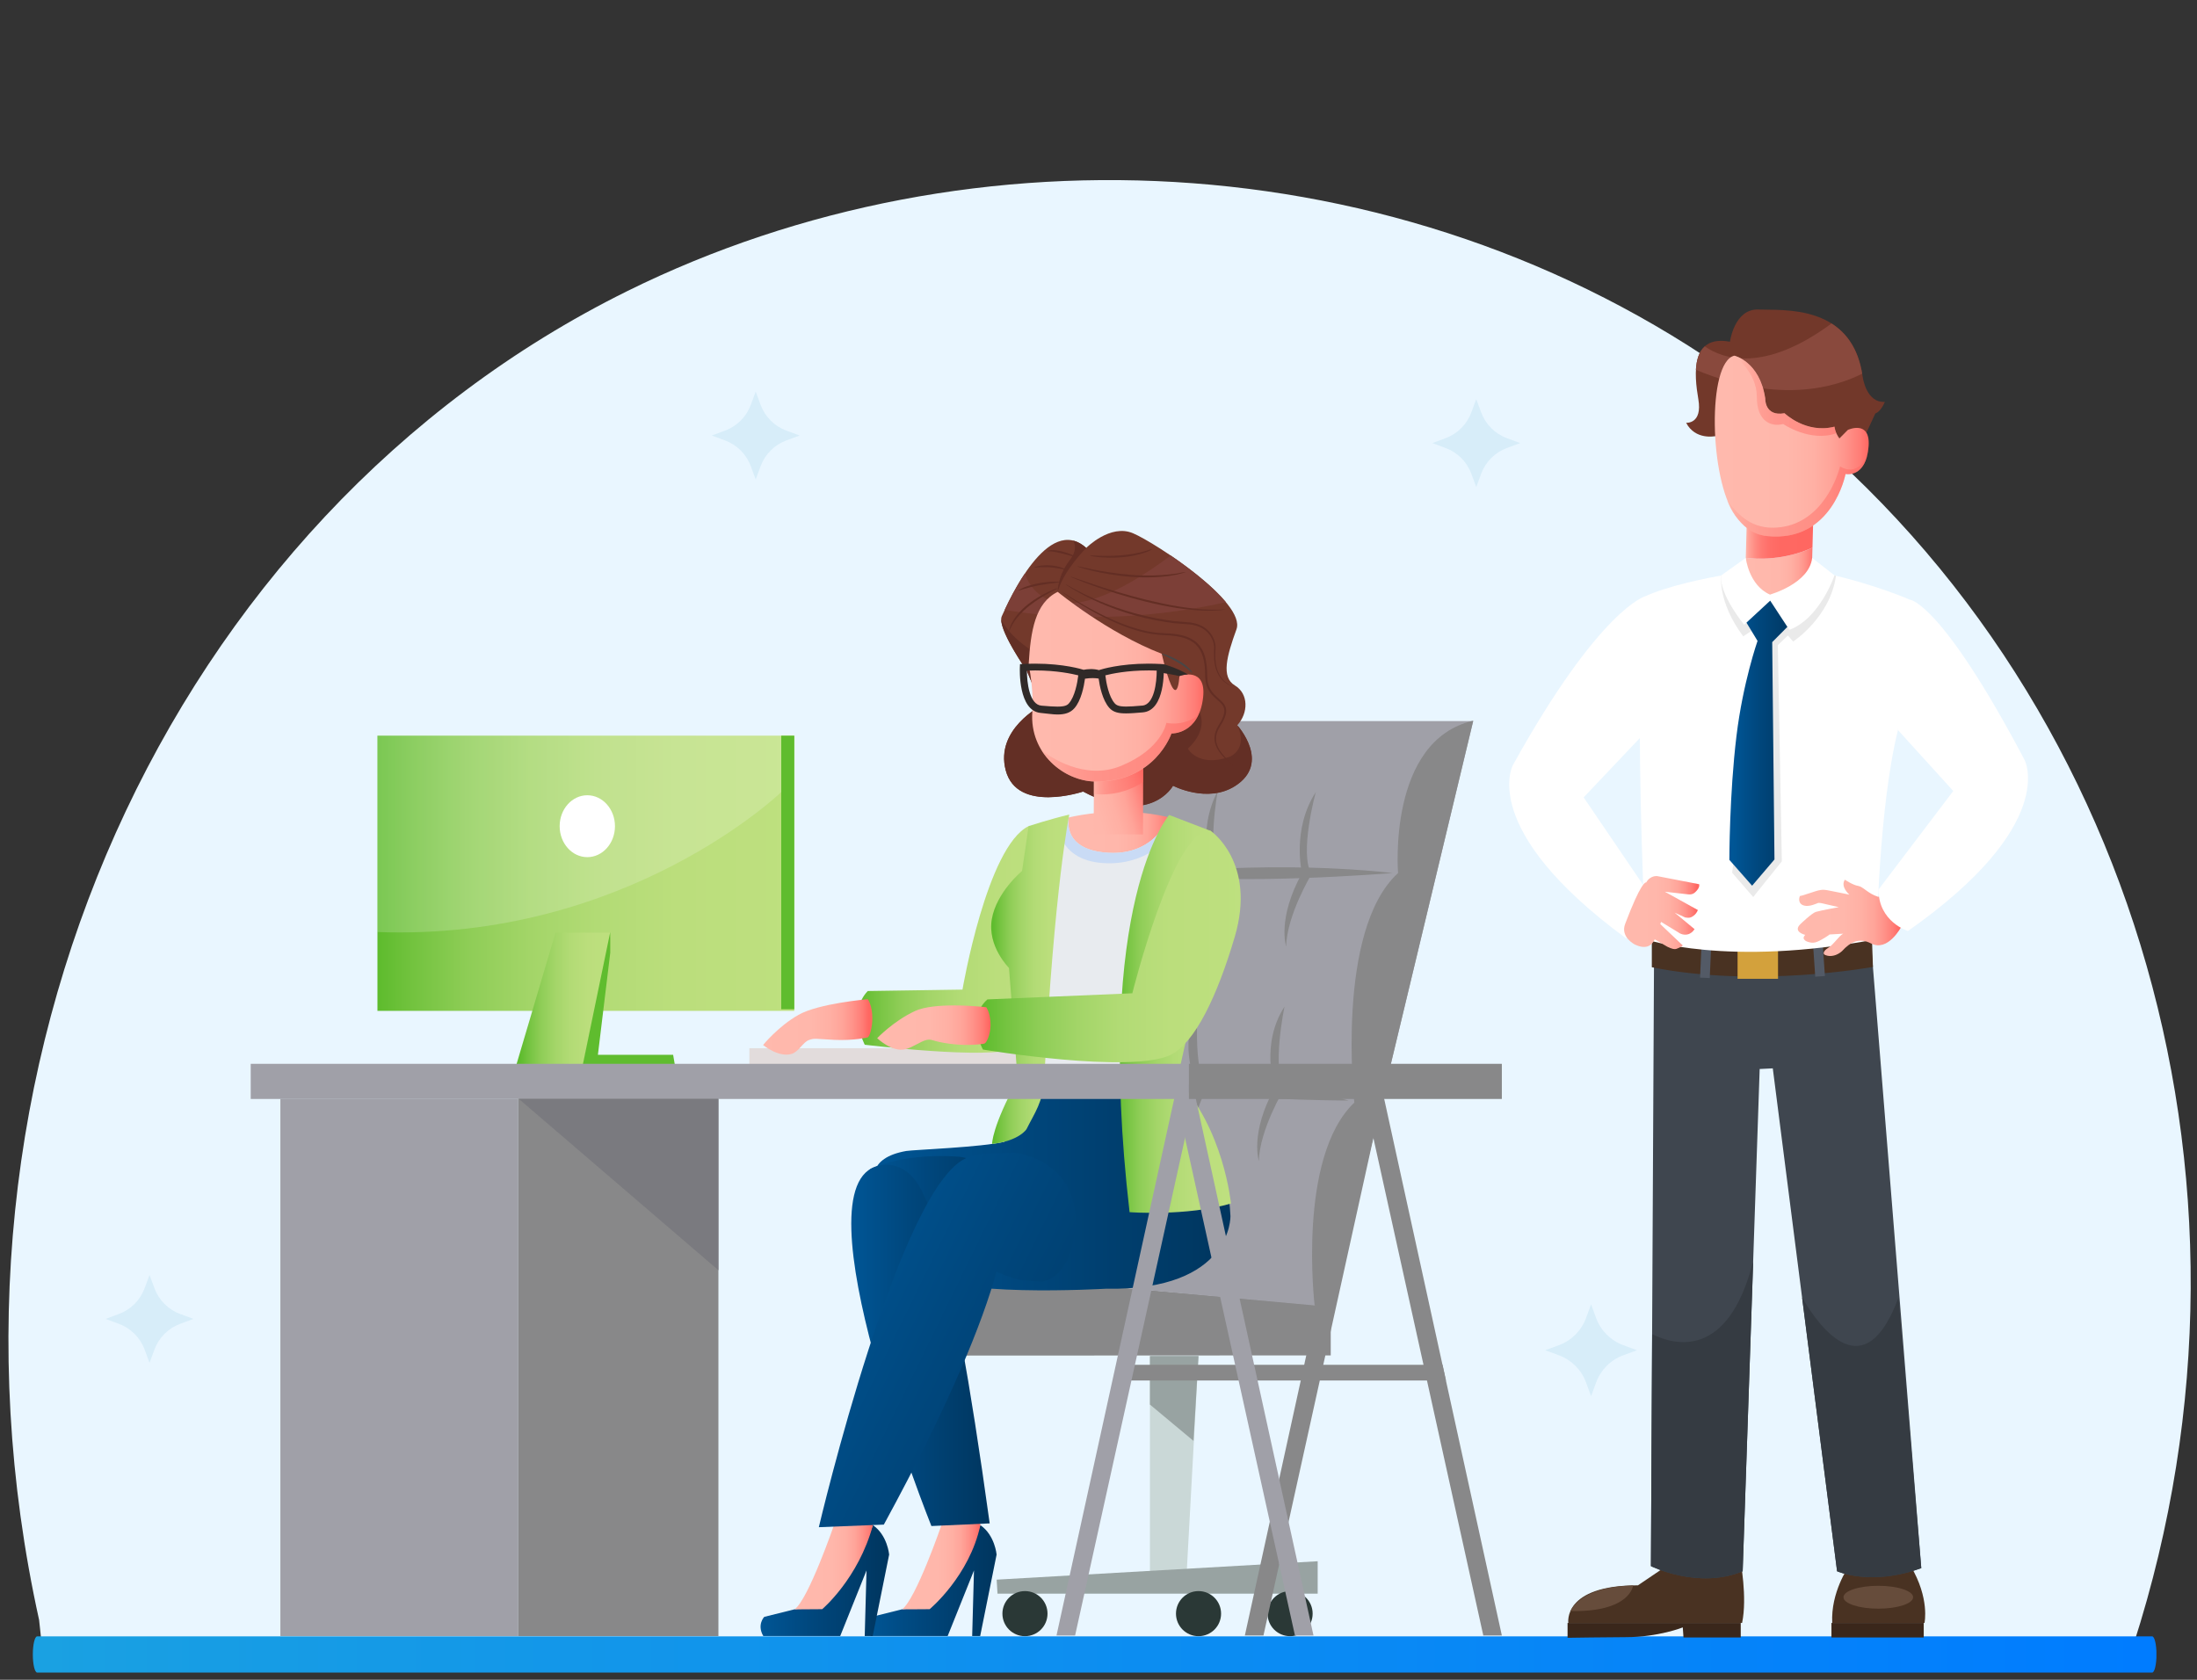
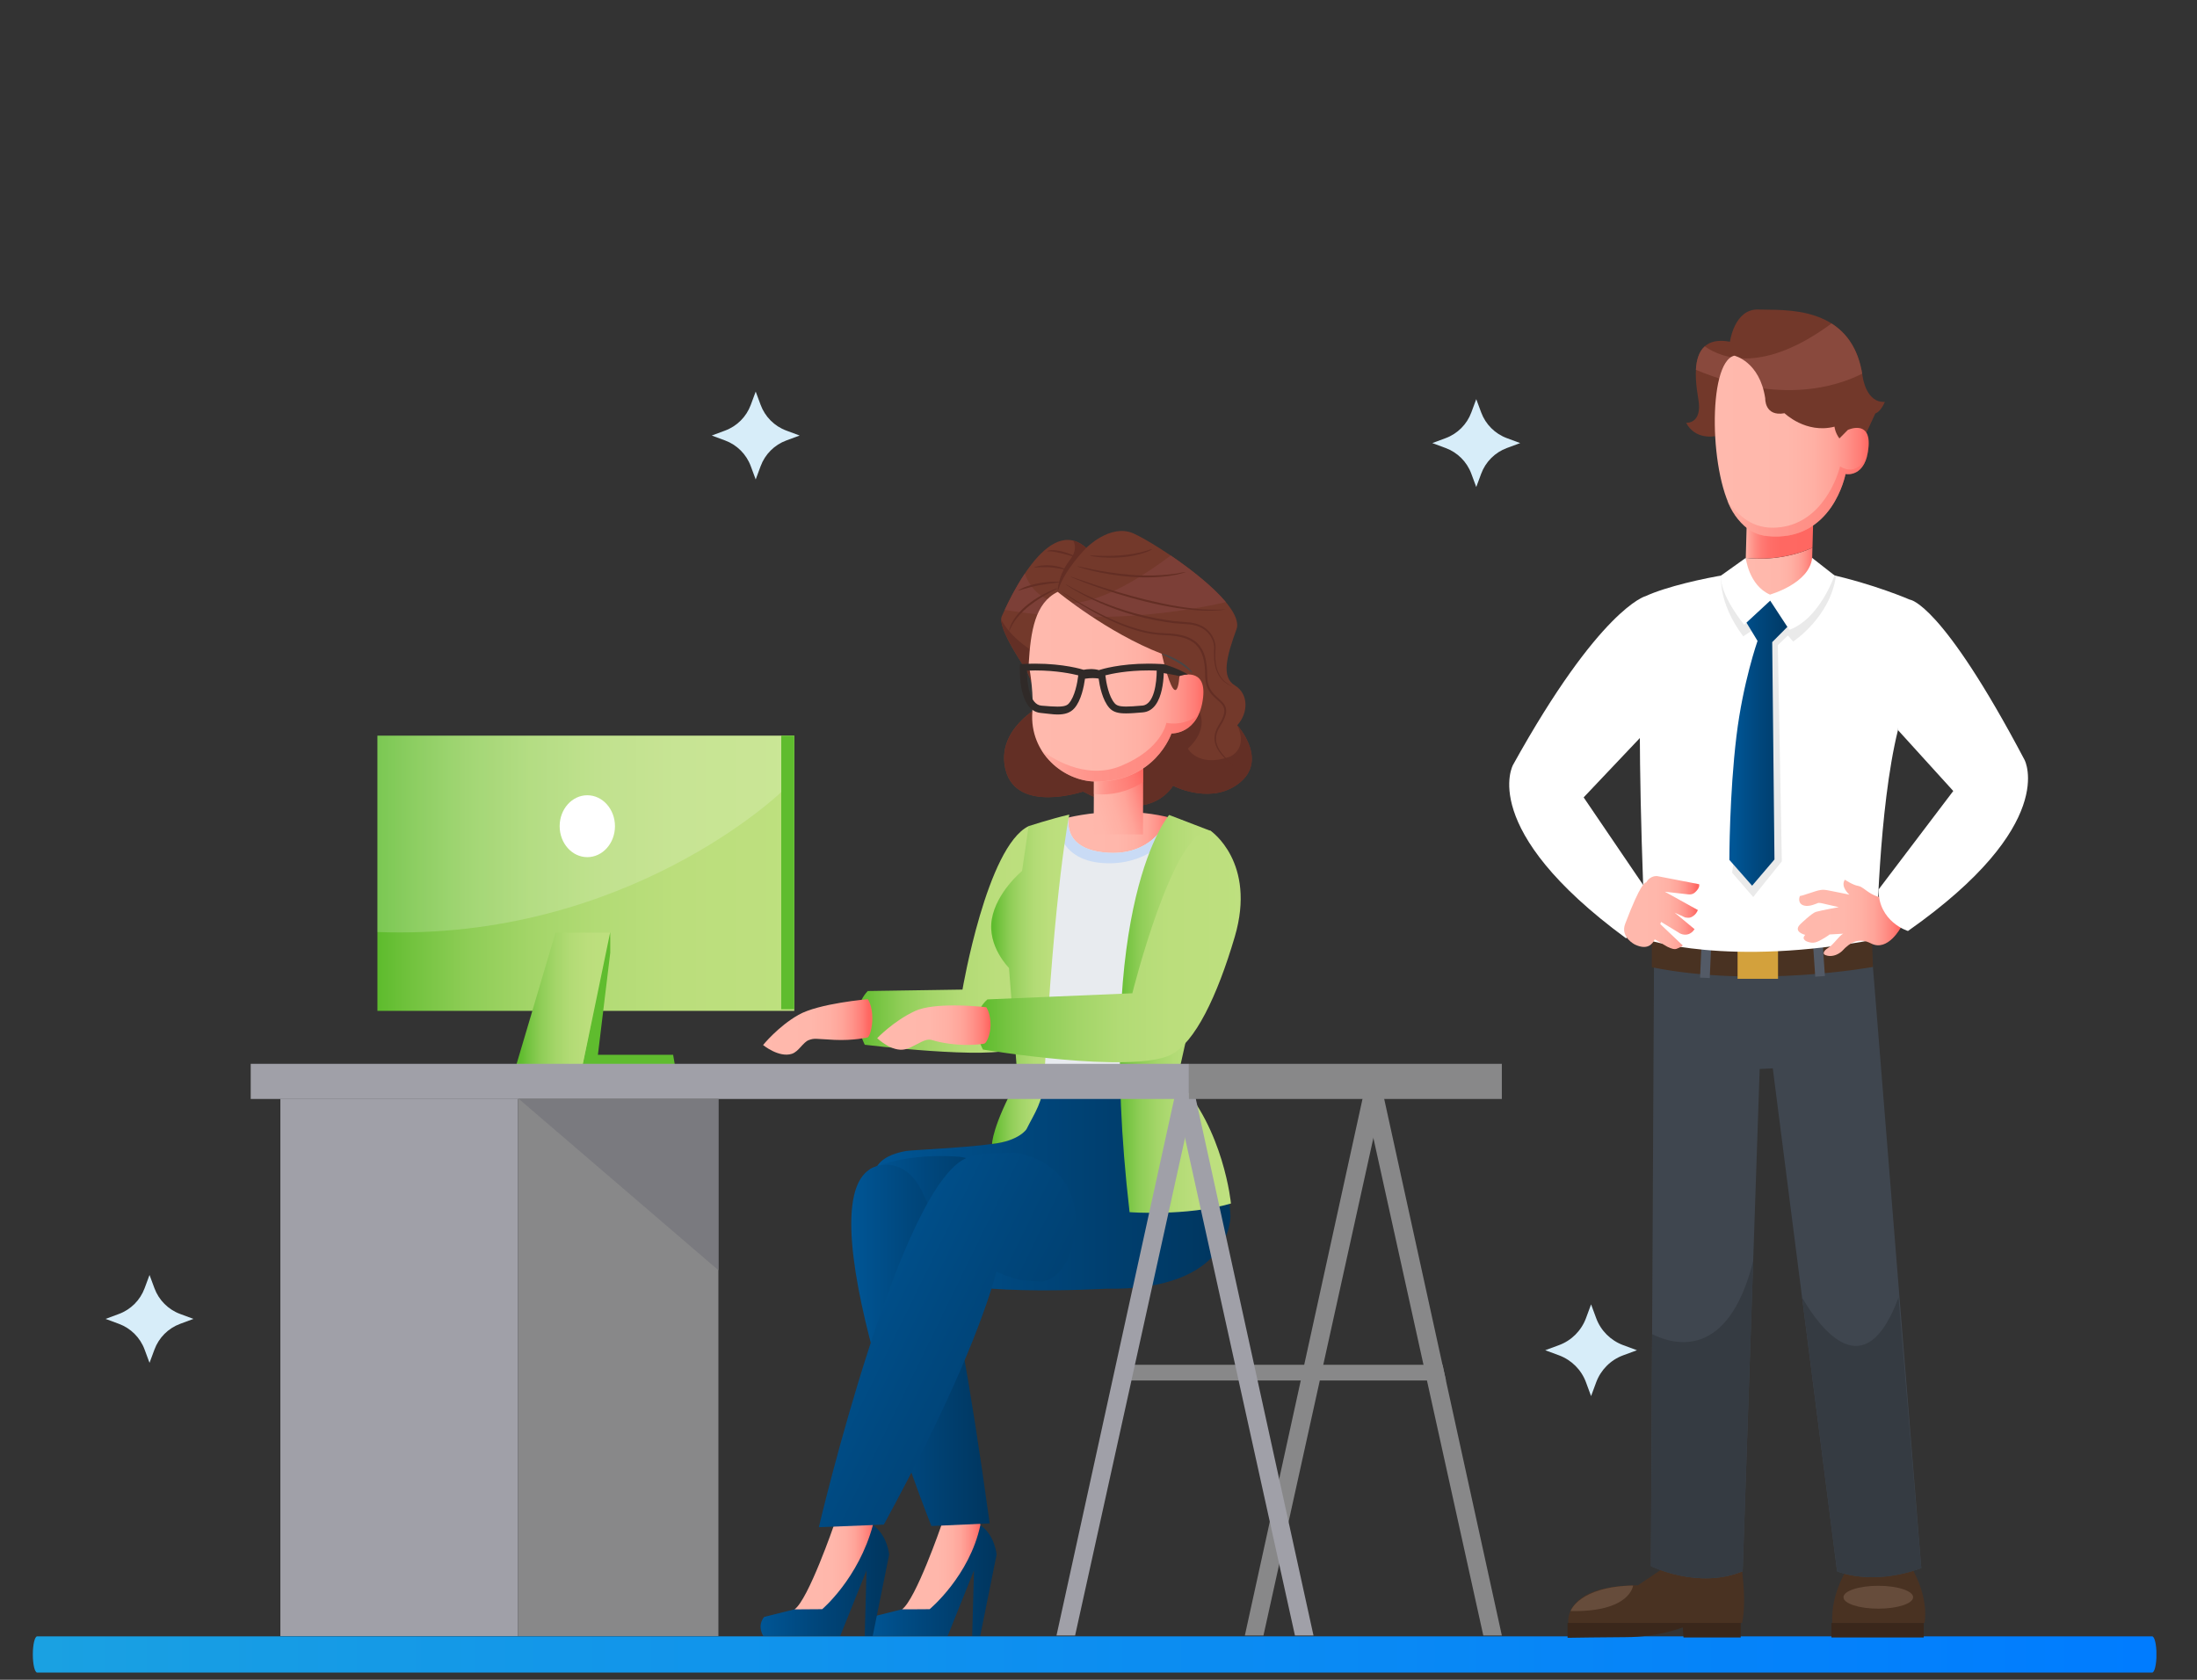
<svg xmlns="http://www.w3.org/2000/svg" xmlns:xlink="http://www.w3.org/1999/xlink" id="Ebene_1" viewBox="0 0 340 260">
  <rect x="0" y="0" width="340" height="260" fill="#333333" stroke="none" />
  <defs>
    <clipPath id="clippath">
      <rect x=".33" y="16" width="339.67" height="254.75" style="fill:none;" />
    </clipPath>
    <clipPath id="clippath-1">
      <rect x=".33" y="16" width="339.67" height="254.75" style="fill:none;" />
    </clipPath>
    <clipPath id="clippath-2">
-       <rect x=".33" y="16" width="339.67" height="254.75" style="fill:none;" />
-     </clipPath>
+       </clipPath>
    <clipPath id="clippath-3">
      <path d="m148.96,153.17l-14.67.22c-3.12,3.28-.46,8.32-.46,8.32,0,0,19.51,2.36,23.09.55,1.7-.87,4.13-10.5,5.61-19.97,1.47-9.47-3.34-14.42-3.34-14.42-6.47,3.14-10.24,25.3-10.24,25.3" style="fill:none;" />
    </clipPath>
    <linearGradient id="Unbenannter_Verlauf_25" x1="165.17" y1="125.65" x2="165.51" y2="125.65" gradientTransform="translate(-14474.66 11257.99) scale(88.44 -88.44)" gradientUnits="userSpaceOnUse">
      <stop offset="0" stop-color="#5fbc2e" />
      <stop offset=".08" stop-color="#73c33f" />
      <stop offset=".21" stop-color="#8ecd56" />
      <stop offset=".36" stop-color="#a3d568" />
      <stop offset=".52" stop-color="#b2db75" />
      <stop offset=".71" stop-color="#bbde7c" />
      <stop offset="1" stop-color="#bee07f" />
    </linearGradient>
    <clipPath id="clippath-4">
      <path d="m123.57,157.08c-3.15,1.79-5.48,4.67-5.48,4.67,0,0,2.44,2.01,4.46,1.36,1.07-.35,1.72-1.8,2.63-2.13.91-.32.92-.18,3.93-.03,3.01.14,5.16-.38,5.16-.38.33-.13.73-1.52.73-2.97,0-1.99-.7-2.94-.7-2.94,0,0-7.58.63-10.73,2.42" style="fill:none;" />
    </clipPath>
    <linearGradient id="Unbenannter_Verlauf_32" x1="161.99" y1="122.8" x2="162.33" y2="122.8" gradientTransform="translate(-7946.34 6272.56) scale(49.78 -49.78)" gradientUnits="userSpaceOnUse">
      <stop offset="0" stop-color="#ffb9ad" />
      <stop offset=".47" stop-color="#ffb7ab" />
      <stop offset=".64" stop-color="#ffb0a4" />
      <stop offset=".76" stop-color="#ffa499" />
      <stop offset=".85" stop-color="#ff938a" />
      <stop offset=".94" stop-color="#ff7d76" />
      <stop offset="1" stop-color="#ff6761" />
    </linearGradient>
    <clipPath id="clippath-5">
      <rect x=".33" y="16" width="339.67" height="254.75" style="fill:none;" />
    </clipPath>
    <clipPath id="clippath-6">
      <path d="m157.62,167.25l-2.16,9.46c-3.37.86-14.1,1.25-15.22,1.44-11.97,2.13.76,14.36,3.21,18.58,2.46,4.22,27.64,2.74,27.65,2.74,19.64.36,19.32-11.26,19.32-11.26-.71-14.89-11.14-21.42-11.14-21.42l-21.67.46Z" style="fill:none;" />
    </clipPath>
    <linearGradient id="Unbenannter_Verlauf_29" x1="167.34" y1="128.09" x2="167.68" y2="128.09" gradientTransform="translate(-27082.04 21015.82) scale(162.64 -162.64)" gradientUnits="userSpaceOnUse">
      <stop offset="0" stop-color="#005696" />
      <stop offset=".42" stop-color="#00477d" />
      <stop offset="1" stop-color="#00365f" />
    </linearGradient>
    <clipPath id="clippath-7">
      <path d="m144.27,248.56l-4.68.53-4.69,1.17s-1.17,1.2-.15,2.96h11.91l4.07-10.15-.28,10.15h1.24l2.54-12.6s-.26-3.02-2.52-4.56c-2.08,5.96-7.45,12.5-7.45,12.5" style="fill:none;" />
    </clipPath>
    <linearGradient id="Unbenannter_Verlauf_29-2" x1="162.66" y1="126.73" x2="163" y2="126.73" gradientTransform="translate(-9401.13 7673.91) scale(58.62 -58.62)" xlink:href="#Unbenannter_Verlauf_29" />
    <clipPath id="clippath-8">
      <path d="m148.73,233.32c-2.81.16-3.03,2.72-3.03,2.72,0,0-3.97,11.54-6.11,13.06l4.28-.03s6.17-5.12,7.85-13.02c0,0-.17-2.73-2.77-2.73-.07,0-.15,0-.23,0" style="fill:none;" />
    </clipPath>
    <linearGradient id="Unbenannter_Verlauf_32-2" x1="157.67" y1="124.45" x2="158.01" y2="124.45" gradientTransform="translate(-5492.37 4686.57) scale(35.72 -35.72)" xlink:href="#Unbenannter_Verlauf_32" />
    <clipPath id="clippath-9">
      <path d="m134.64,180.97c-5.1,12.47,9.67,17.46,16.74,17.15,7.07-.31,5.62-18.5-3.17-19.1-.93-.06-1.82-.09-2.66-.09-7.08,0-10.91,2.05-10.91,2.05" style="fill:none;" />
    </clipPath>
    <linearGradient id="Unbenannter_Verlauf_29-3" x1="163.46" y1="125.41" x2="163.8" y2="125.41" gradientTransform="translate(-10587.24 8414.06) scale(65.59 -65.59)" xlink:href="#Unbenannter_Verlauf_29" />
    <clipPath id="clippath-10">
      <path d="m136,180.42c-13.08,2.85,8.14,55.78,8.14,55.78l9.02-.41c-6.38-46.29-10.14-52.03-12.42-54.09-1.3-1.17-2.66-1.42-3.59-1.42-.7,0-1.15.14-1.15.14" style="fill:none;" />
    </clipPath>
    <linearGradient id="Unbenannter_Verlauf_29-4" x1="163.26" y1="125.84" x2="163.6" y2="125.84" gradientTransform="translate(-10162 8142.75) scale(63.05 -63.05)" xlink:href="#Unbenannter_Verlauf_29" />
    <clipPath id="clippath-11">
      <path d="m127.64,248.56l-4.68.53-4.69,1.17s-1.17,1.2-.15,2.96h11.91l4.07-10.15-.28,10.15h1.24l2.54-12.6s-.26-3.02-2.52-4.56c-2.08,5.96-7.45,12.5-7.45,12.5" style="fill:none;" />
    </clipPath>
    <linearGradient id="Unbenannter_Verlauf_29-5" x1="163.21" y1="126.73" x2="163.55" y2="126.73" gradientTransform="translate(-9450.09 7673.91) scale(58.62 -58.62)" xlink:href="#Unbenannter_Verlauf_29" />
    <clipPath id="clippath-12">
      <path d="m132.1,233.32c-2.5.12-3.03,2.72-3.03,2.72,0,0-3.97,11.54-6.11,13.06l4.28-.03s5.62-4.74,7.85-13.02c0,0-.47-2.73-2.84-2.73-.05,0-.1,0-.16,0" style="fill:none;" />
    </clipPath>
    <linearGradient id="Unbenannter_Verlauf_32-3" x1="158.58" y1="124.45" x2="158.92" y2="124.45" gradientTransform="translate(-5541.33 4686.58) scale(35.72 -35.72)" xlink:href="#Unbenannter_Verlauf_32" />
    <clipPath id="clippath-13">
      <path d="m151.2,178.69c-.45.1-.84.24-1.21.39-10.55,3.19-23.27,57.3-23.27,57.3l10.06-.4c10.35-19.01,15.24-31.23,17.44-39.15.06.03.13.06.19.09.14.06.26.11.4.17.17.07.34.15.5.21.13.05.25.1.37.14.15.06.3.11.44.16.12.04.22.08.33.11.13.04.25.08.37.12.09.03.18.05.26.08.11.03.21.06.31.08.06.02.13.03.18.05.09.02.16.04.22.05.03,0,.06.01.08.02.07.01.11.02.11.02,1.2.12,2.33.19,3.38.23.35-.07.67-.19.98-.33.1-.05.19-.1.28-.15.2-.11.39-.23.57-.36.1-.07.19-.14.28-.22.16-.14.32-.29.46-.45.08-.08.15-.16.23-.25.16-.2.31-.41.45-.62.04-.06.08-.11.12-.17.17-.27.32-.56.46-.85.05-.11.1-.22.14-.33.08-.19.16-.38.23-.58.05-.13.09-.25.13-.38.06-.18.12-.36.17-.54.03-.12.07-.24.1-.37.05-.2.1-.39.14-.59.02-.07.04-.14.05-.21,0,0,0,0,0,0,.31-1.51.34-2.68.34-2.68-.06-9.61-8.65-10.77-9.51-10.86-3.31.04-5.79.26-5.79.26" style="fill:none;" />
    </clipPath>
    <linearGradient id="Unbenannter_Verlauf_29-6" x1="168.7" y1="127.69" x2="169.03" y2="127.69" gradientTransform="translate(-23682.95 -31299.3) rotate(90) scale(186.61 -186.61)" xlink:href="#Unbenannter_Verlauf_29" />
    <clipPath id="clippath-14">
      <path d="m164.94,126.64s-.03,6.43,7.78,6.39c7.81-.03,8.68-6.39,8.68-6.39-2.84-.75-5.62-.99-8.05-.99-4.88,0-8.4.99-8.4.99" style="fill:none;" />
    </clipPath>
    <linearGradient id="Unbenannter_Verlauf_32-4" x1="159.89" y1="121.42" x2="160.23" y2="121.42" gradientTransform="translate(-7581.52 6011.89) scale(48.45 -48.45)" xlink:href="#Unbenannter_Verlauf_32" />
    <clipPath id="clippath-15">
      <polygon points="169.28 122.89 169.25 129.13 176.88 129.16 176.91 121.04 176.94 114.79 169.31 114.76 169.28 122.89" style="fill:none;" />
    </clipPath>
    <linearGradient id="Unbenannter_Verlauf_32-5" x1="157.6" y1="124.47" x2="157.94" y2="124.47" gradientTransform="translate(-7313.69 6026.2) scale(47.43 -47.43)" xlink:href="#Unbenannter_Verlauf_32" />
    <clipPath id="clippath-16">
      <rect x=".33" y="16" width="339.67" height="254.75" style="fill:none;" />
    </clipPath>
    <clipPath id="clippath-17">
      <rect x="169.28" y="114.76" width="7.66" height="8.2" style="fill:none;" />
    </clipPath>
    <clipPath id="clippath-18">
      <path d="m176.91,121.04l.02-6.25-7.63-.03-.03,8.13c1.3.17,4.47.23,7.64-1.85" style="fill:none;" />
    </clipPath>
    <linearGradient id="Unbenannter_Verlauf_34" x1="147.92" y1="110.67" x2="148.26" y2="110.67" gradientTransform="translate(-3168.03 2615.79) scale(22.56 -22.56)" gradientUnits="userSpaceOnUse">
      <stop offset="0" stop-color="#ffb9ad" />
      <stop offset=".06" stop-color="#ffa297" />
      <stop offset=".15" stop-color="#ff8c83" />
      <stop offset=".24" stop-color="#ff7b74" />
      <stop offset=".36" stop-color="#ff6f69" />
      <stop offset=".53" stop-color="#ff6862" />
      <stop offset="1" stop-color="#ff6761" />
    </linearGradient>
    <clipPath id="clippath-19">
      <path d="m174.82,187.62s8.79.67,15.68-1.34c0,0-1.09-11.54-8.32-19.17l5.69-25.48s2.04-8.32-.48-13.01l-6.46-2.48s-11.69,13.36-6.12,61.49" style="fill:none;" />
    </clipPath>
    <linearGradient id="Unbenannter_Verlauf_25-2" x1="160" y1="122.84" x2="160.34" y2="122.84" gradientTransform="translate(-7923.27 6373.32) scale(50.6 -50.6)" xlink:href="#Unbenannter_Verlauf_25" />
    <clipPath id="clippath-20">
      <path d="m159.19,127.86l-1.02,6.95s-3.95,3.25-4.68,7.45c-.73,4.2,2.66,7.56,2.66,7.56l1.34,17.29c-4,7.29-3.96,9.95-3.96,9.95,4.2-.46,5.33-2.29,5.33-2.29,1.26-2.52,2.55-4.22,2.73-7.61,1.6-30.2,3.89-41.08,3.89-41.08-2.9.68-6.28,1.78-6.28,1.78" style="fill:none;" />
    </clipPath>
    <linearGradient id="Unbenannter_Verlauf_25-3" x1="156.87" y1="119.53" x2="157.21" y2="119.53" gradientTransform="translate(-5429.31 4405.53) scale(35.59 -35.59)" xlink:href="#Unbenannter_Verlauf_25" />
    <clipPath id="clippath-21">
      <rect x=".33" y="16" width="339.67" height="254.75" style="fill:none;" />
    </clipPath>
    <clipPath id="clippath-22">
      <rect x="154.87" y="144.34" width="25.97" height="5.87" style="fill:none;" />
    </clipPath>
    <clipPath id="clippath-23">
      <path d="m159.19,102.73c.34,1.88.76,4.88.57,7.46-.46,6.44,4.91,10.71,9.73,10.78,9.27.13,11.8-7.44,11.8-7.44,0,0,4.25.19,4.9-5.59.53-4.73-3.47-3.36-3.47-3.36l-.2.07s-.32,6.67-2.74-3.46c-8.42-3.25-16.09-9.58-16.09-9.58-3.52,1.7-4.19,6.11-4.49,11.12" style="fill:none;" />
    </clipPath>
    <linearGradient id="Unbenannter_Verlauf_32-6" x1="163.99" y1="124.22" x2="164.33" y2="124.22" gradientTransform="translate(-12902.27 9999.89) scale(79.65 -79.65)" xlink:href="#Unbenannter_Verlauf_32" />
    <clipPath id="clippath-24">
      <rect x=".33" y="16" width="339.67" height="254.75" style="fill:none;" />
    </clipPath>
    <clipPath id="clippath-25">
      <rect x="161.2" y="110.77" width="24.21" height="10.2" style="fill:none;" />
    </clipPath>
    <clipPath id="clippath-26">
      <path d="m180.5,111.89s-.65,4.05-7.05,6.67c-5.64,2.31-11.05-1.49-12.26-2.42,1.86,2.99,5.19,4.78,8.29,4.82,9.27.13,11.8-7.44,11.8-7.44,0,0,2.7.11,4.12-2.76-2.41,1.75-4.91,1.12-4.91,1.12" style="fill:none;" />
    </clipPath>
    <linearGradient id="Unbenannter_Verlauf_34-2" x1="163.23" y1="123.8" x2="163.57" y2="123.8" gradientTransform="translate(-11474.73 8940.98) scale(71.28 -71.28)" xlink:href="#Unbenannter_Verlauf_34" />
    <filter id="luminosity-noclip" x="157.95" y="103.1" width="9.5" height="7.54" color-interpolation-filters="sRGB" filterUnits="userSpaceOnUse">
      <feFlood flood-color="#fff" result="bg" />
      <feBlend in="SourceGraphic" in2="bg" />
    </filter>
    <clipPath id="clippath-27">
      <rect x="158.37" y="103.22" width="9.08" height="7.02" style="fill:none;" />
    </clipPath>
    <clipPath id="clippath-28">
      <path d="m158.4,103.22s6.53-.13,9.05,1.07c0,0-.57,5.08-2.73,5.71-2.16.63-6.77.48-6.32-6.78" style="fill:none;" />
    </clipPath>
    <filter id="luminosity-noclip-2" x="157.95" y="-8706" width="9.5" height="32766" color-interpolation-filters="sRGB" filterUnits="userSpaceOnUse">
      <feFlood flood-color="#fff" result="bg" />
      <feBlend in="SourceGraphic" in2="bg" />
    </filter>
    <mask id="mask-1" x="157.95" y="-8706" width="9.5" height="32766" maskUnits="userSpaceOnUse" />
    <linearGradient id="Unbenannter_Verlauf_21" x1="154.21" y1="146.84" x2="154.55" y2="146.84" gradientTransform="translate(4398.86 4557.44) rotate(-90) scale(28.85 -28.85)" gradientUnits="userSpaceOnUse">
      <stop offset="0" stop-color="#1d1d1b" />
      <stop offset="1" stop-color="#fff" />
    </linearGradient>
    <mask id="mask" x="157.95" y="103.1" width="9.5" height="7.54" maskUnits="userSpaceOnUse">
      <g style="filter:url(#luminosity-noclip);">
        <g style="clip-path:url(#clippath-27); fill:none;">
          <g style="fill:none; isolation:isolate;">
            <g style="clip-path:url(#clippath-28); fill:none;">
              <g style="fill:none; mask:url(#mask-1);">
                <rect x="157.95" y="103.1" width="9.5" height="7.54" style="fill:url(#Unbenannter_Verlauf_21); mix-blend-mode:multiply;" />
              </g>
            </g>
          </g>
        </g>
      </g>
    </mask>
    <clipPath id="clippath-29">
      <rect x="158.37" y="103.22" width="9.08" height="7.02" style="fill:none;" />
    </clipPath>
    <clipPath id="clippath-30">
      <path d="m158.4,103.22s6.53-.13,9.05,1.07c0,0-.57,5.08-2.73,5.71-2.16.63-6.77.48-6.32-6.78" style="fill:none;" />
    </clipPath>
    <linearGradient id="Unbenannter_Verlauf_20" x1="154.21" y1="146.84" x2="154.55" y2="146.84" gradientTransform="translate(4398.86 4557.44) rotate(-90) scale(28.85 -28.85)" gradientUnits="userSpaceOnUse">
      <stop offset="0" stop-color="#fff" />
      <stop offset="1" stop-color="#fff" />
    </linearGradient>
    <filter id="luminosity-noclip-3" x="170.46" y="103.1" width="9.5" height="7.54" color-interpolation-filters="sRGB" filterUnits="userSpaceOnUse">
      <feFlood flood-color="#fff" result="bg" />
      <feBlend in="SourceGraphic" in2="bg" />
    </filter>
    <clipPath id="clippath-31">
      <rect x="170.46" y="103.22" width="9.08" height="7.02" style="fill:none;" />
    </clipPath>
    <clipPath id="clippath-32">
      <path d="m179.52,103.22s-6.53-.13-9.05,1.07c0,0,.57,5.08,2.73,5.71,2.16.63,6.77.48,6.32-6.78" style="fill:none;" />
    </clipPath>
    <filter id="luminosity-noclip-4" x="170.46" y="-8706" width="9.5" height="32766" color-interpolation-filters="sRGB" filterUnits="userSpaceOnUse">
      <feFlood flood-color="#fff" result="bg" />
      <feBlend in="SourceGraphic" in2="bg" />
    </filter>
    <mask id="mask-3" x="170.46" y="-8706" width="9.5" height="32766" maskUnits="userSpaceOnUse" />
    <linearGradient id="Unbenannter_Verlauf_21-2" y1="147.65" y2="147.65" gradientTransform="translate(4434.47 4557.44) rotate(-90) scale(28.85 -28.85)" xlink:href="#Unbenannter_Verlauf_21" />
    <mask id="mask-2" x="170.46" y="103.1" width="9.5" height="7.54" maskUnits="userSpaceOnUse">
      <g style="filter:url(#luminosity-noclip-3);">
        <g style="clip-path:url(#clippath-31); fill:none;">
          <g style="fill:none; isolation:isolate;">
            <g style="clip-path:url(#clippath-32); fill:none;">
              <g style="fill:none; mask:url(#mask-3);">
                <rect x="170.46" y="103.1" width="9.5" height="7.54" style="fill:url(#Unbenannter_Verlauf_21-2); mix-blend-mode:multiply;" />
              </g>
            </g>
          </g>
        </g>
      </g>
    </mask>
    <clipPath id="clippath-33">
      <rect x="170.46" y="103.22" width="9.08" height="7.02" style="fill:none;" />
    </clipPath>
    <clipPath id="clippath-34">
      <path d="m179.52,103.22s-6.53-.13-9.05,1.07c0,0,.57,5.08,2.73,5.71,2.16.63,6.77.48,6.32-6.78" style="fill:none;" />
    </clipPath>
    <linearGradient id="Unbenannter_Verlauf_20-2" x1="154.21" y1="147.65" x2="154.55" y2="147.65" gradientTransform="translate(4434.47 4557.44) rotate(-90) scale(28.85 -28.85)" xlink:href="#Unbenannter_Verlauf_20" />
    <clipPath id="clippath-35">
      <rect x="156.32" y="142.09" width="31.38" height="24.98" style="fill:none;" />
    </clipPath>
    <clipPath id="clippath-36">
      <path d="m175.26,153.74l-22.45.95c-3.38,3.01-.69,7.76-.69,7.76,0,0,22.94,3.82,29.05.82,3.74-1.84,7.21-9.08,9.92-18.28,3.39-11.52-3.71-16.38-3.71-16.38-.09-.01-.18-.02-.27-.02-5.62,0-11.87,25.15-11.87,25.15" style="fill:none;" />
    </clipPath>
    <linearGradient id="Unbenannter_Verlauf_25-4" x1="166.16" y1="126.82" x2="166.5" y2="126.82" gradientTransform="translate(-19860.16 15420.86) scale(120.44 -120.44)" xlink:href="#Unbenannter_Verlauf_25" />
    <clipPath id="clippath-37">
      <path d="m141.6,156.49c-3.29,1.52-5.85,4.2-5.85,4.2,0,0,2.27,2.2,4.33,1.72,1.1-.25,2.32-1.19,3.25-1.43.93-.25.77.2,3.76.59,2.99.39,5.25-.04,5.25-.04.34-.1.94-1.41.95-2.86.01-1.86-.66-2.77-.66-2.77,0,0-2.35-.28-5.01-.28-2.17,0-4.55.19-6.03.87" style="fill:none;" />
    </clipPath>
    <linearGradient id="Unbenannter_Verlauf_32-7" x1="161.62" y1="123.07" x2="161.96" y2="123.07" gradientTransform="translate(-8213.66 6517.05) scale(51.66 -51.66)" xlink:href="#Unbenannter_Verlauf_32" />
    <clipPath id="clippath-38">
      <rect x="58.41" y="113.87" width="64.51" height="42.59" style="fill:none;" />
    </clipPath>
    <linearGradient id="Unbenannter_Verlauf_25-5" x1="168.51" y1="127.87" x2="168.85" y2="127.87" gradientTransform="translate(-31946.31 24421.1) scale(189.93 -189.93)" xlink:href="#Unbenannter_Verlauf_25" />
    <clipPath id="clippath-39">
      <rect x=".33" y="16" width="339.67" height="254.75" style="fill:none;" />
    </clipPath>
    <clipPath id="clippath-40">
      <rect x="58.41" y="113.87" width="62.5" height="30.45" style="fill:none;" />
    </clipPath>
    <clipPath id="clippath-41">
      <polygon points="85.97 144.36 79.92 164.77 90.27 164.77 94.57 144.36 85.97 144.36" style="fill:none;" />
    </clipPath>
    <linearGradient id="Unbenannter_Verlauf_25-6" x1="162.48" y1="121.5" x2="162.82" y2="121.5" gradientTransform="translate(-6928.76 5395.6) scale(43.14 -43.14)" xlink:href="#Unbenannter_Verlauf_25" />
    <clipPath id="clippath-42">
      <rect x=".33" y="16" width="339.67" height="254.75" style="fill:none;" />
    </clipPath>
    <clipPath id="clippath-43">
      <path d="m5.75,253.28c-.37,0-.67,1.26-.67,2.8h0c0,1.54.3,2.8.67,2.8h327.31c.37,0,.67-1.26.67-2.8h0c0-1.54-.3-2.8-.67-2.8H5.75Z" style="fill:none;" />
    </clipPath>
    <linearGradient id="Unbenannter_Verlauf_26" x1="169.82" y1="129.83" x2="170.15" y2="129.83" gradientTransform="translate(-164298.09 125867.21) scale(967.54 -967.54)" gradientUnits="userSpaceOnUse">
      <stop offset="0" stop-color="#1aa1e2" />
      <stop offset=".08" stop-color="#179de4" />
      <stop offset="1" stop-color="#007cff" />
    </linearGradient>
    <clipPath id="clippath-44">
      <rect x=".33" y="16" width="339.67" height="254.75" style="fill:none;" />
    </clipPath>
    <clipPath id="clippath-45">
      <path d="m270.17,86.35l-.17,6.2,10.27.28.22-8.06c-4.31,1.96-8.57,1.79-10.32,1.58" style="fill:none;" />
    </clipPath>
    <linearGradient id="Unbenannter_Verlauf_32-8" x1="147.53" y1="113.99" x2="147.87" y2="113.99" gradientTransform="translate(-4285.34 3608.47) scale(30.88 -30.88)" xlink:href="#Unbenannter_Verlauf_32" />
    <clipPath id="clippath-46">
      <path d="m270.17,86.35c1.75.21,6,.37,10.32-1.58l.17-6.21-10.27-.28-.22,8.08Z" style="fill:none;" />
    </clipPath>
    <linearGradient id="Unbenannter_Verlauf_34-3" x1="147.52" y1="113.58" x2="147.86" y2="113.58" gradientTransform="translate(-4285.35 3589.93) scale(30.88 -30.88)" xlink:href="#Unbenannter_Verlauf_34" />
    <clipPath id="clippath-47">
      <path d="m269.81,95.6l2.18,3.6s-2.26,6.44-3.26,14.71c-1.1,9.06-1.1,19.18-1.1,19.18l3.52,4,3.46-4.06-.35-33.64,3.01-3.03-3.35-4.32-4.1,3.57Z" style="fill:none;" />
    </clipPath>
    <linearGradient id="Unbenannter_Verlauf_29-7" x1="145.71" y1="114.34" x2="146.05" y2="114.34" gradientTransform="translate(-3867.12 3359.14) scale(28.38 -28.38)" xlink:href="#Unbenannter_Verlauf_29" />
    <clipPath id="clippath-48">
      <rect x=".33" y="16" width="339.67" height="254.75" style="fill:none;" />
    </clipPath>
    <clipPath id="clippath-49">
      <path d="m286.22,138.48c-.11-.02-.22-.05-.33-.07-.27-.06-.55-.11-.82-.17-.35-.07-.7-.14-1.05-.21-.34-.06-.67-.14-1.01-.2-.26-.05-.52-.1-.79-.11-.28-.01-.54.05-.82.1-.34.07-2.13.7-2.43.77-.14.03-.43.1-.43.1-.13.34-.16.71.01,1.02.31.56,1.12.55,1.53.47.31-.05.72-.2,1.02-.31.26-.09.19-.15.64-.1.26.03.51.12.77.17.56.12,1.11.25,1.67.38.13.03.25.06.38.09,0,0-2.69.49-3.53.73-.63.18-2.39,1.88-2.39,1.88-1.27,1.21.72,1.68.72,1.68-.1.11-.24.31-.24.48,0,.14.1.26.18.34.15.15.35.22.54.28.35.11.73.16,1.1.06.1-.03.2-.06.3-.1.1-.04.19-.08.29-.13.12-.06.24-.12.36-.19.36-.21.73-.41,1.07-.66.04-.03.14-.14.19-.14,0,0,2.09-.12,2.09-.12-.7.38-1.43,1.66-2.38,2.24-.14.09-.29.19-.41.32-.11.12-.24.3-.22.49.02.18.19.23.32.28.41.16.84.15,1.26.05.22-.05.43-.14.64-.25.15-.08.3-.18.44-.29.06-.05.12-.09.18-.15,1.27-1.41,2.68-2.12,4.49-1.18,2.61,1.35,4.65-2.54,4.65-2.54l.38-3.46-2.25-1.57-1.69.35c-1.59-.51-2.3-1.56-3.1-1.69-.8-.12-2.05-.96-2.05-.96-.73,1.11.7,2.31.7,2.31" style="fill:none;" />
    </clipPath>
    <linearGradient id="Unbenannter_Verlauf_32-9" x1="155.28" y1="121.9" x2="155.62" y2="121.9" gradientTransform="translate(-7211.55 6021.49) scale(48.23 -48.23)" xlink:href="#Unbenannter_Verlauf_32" />
    <clipPath id="clippath-50">
      <rect x=".33" y="16" width="339.67" height="254.75" style="fill:none;" />
    </clipPath>
    <clipPath id="clippath-51">
      <path d="m254.78,136.58s-.01,0-.02,0c-.13-.01-.81-.03-3.26,6.43-.78,2.06,1.52,3.19,1.52,3.19,1.92.91,2.71-.06,3.06-.81l1.96,1.15c.76.36,1.12.43,1.42.32.69-.25.96-.52.96-.52l-3.48-3.31c.04-.12.08-.23.12-.34l2.65,1.61c.5.39,1.24.5,1.8.2.59-.32.64-.64.74-.68l-3.09-2.56,1.64.75c.68.11.94.02,1.43-.38.34-.29.53-.77.53-.77,0,0-5.1-2.82-5.12-2.84l3.52.4c.66.08,1.02-.05,1.55-.73.37-.48.24-.83.24-.83l-6.5-1.26s-.1,0-.15,0c-.62,0-1.26.43-1.54,1" style="fill:none;" />
    </clipPath>
    <linearGradient id="Unbenannter_Verlauf_32-10" x1="150.83" y1="118.55" x2="151.17" y2="118.55" gradientTransform="translate(-4922.55 4208.13) scale(34.3 -34.3)" xlink:href="#Unbenannter_Verlauf_32" />
    <clipPath id="clippath-52">
      <rect x=".33" y="16" width="339.67" height="254.75" style="fill:none;" />
    </clipPath>
    <clipPath id="clippath-53">
      <path d="m268.5,79.74c1.18,1.64,2.64,2.99,4.97,3.23,10.15,1.04,12.14-9.61,12.14-9.61,0,0,3.2.69,3.57-4.3.3-4.14-3.21-2.52-3.21-2.52l-1.31,1.32c-.69-.93-.76-1.82-.76-1.82-4.42,1.14-7.73-2.08-7.73-2.08-3.12.56-2.99-2.31-2.99-2.31-.86-5.71-4.78-6.6-4.78-6.6-4.24,1.03-3.86,19.17.12,24.69" style="fill:none;" />
    </clipPath>
    <linearGradient id="Unbenannter_Verlauf_32-11" x1="160.24" y1="122.4" x2="160.58" y2="122.4" gradientTransform="translate(-10978.65 8658.29) scale(70.17 -70.17)" xlink:href="#Unbenannter_Verlauf_32" />
    <clipPath id="clippath-54">
      <rect x=".33" y="16" width="339.67" height="254.75" style="fill:none;" />
    </clipPath>
    <clipPath id="clippath-55">
-       <rect x="268.38" y="55.06" width="15.81" height="12.41" style="fill:none;" />
-     </clipPath>
+       </clipPath>
    <clipPath id="clippath-56">
      <path d="m271.88,61.43c-.01,3.82,2.22,4.68,4.08,4.2,0,0,4.17,2.87,8.22,1.43-.26-.58-.3-1.02-.3-1.02-4.42,1.14-7.73-2.08-7.73-2.08-3.12.56-2.99-2.31-2.99-2.31-.86-5.71-4.78-6.6-4.78-6.6,0,0,3.51,2.55,3.5,6.37" style="fill:none;" />
    </clipPath>
    <linearGradient id="Unbenannter_Verlauf_34-4" x1="155.16" y1="118.21" x2="155.5" y2="118.21" gradientTransform="translate(-6951.97 5562.93) scale(46.54 -46.54)" xlink:href="#Unbenannter_Verlauf_34" />
    <clipPath id="clippath-57">
      <rect x="267.28" y="70.59" width="21.66" height="12.46" style="fill:none;" />
    </clipPath>
    <clipPath id="clippath-58">
      <path d="m284.77,72.18c-.71,2.71-3.53,9.46-10.42,9.5-3.73.02-5.73-2.47-7.07-4.22.34.84.72,1.61,1.21,2.29,1.18,1.64,2.64,2.99,4.97,3.23,10.14,1.04,12.14-9.61,12.14-9.61,0,0,2.45.57,3.34-2.78-1.69,3.44-4.17,1.59-4.17,1.59" style="fill:none;" />
    </clipPath>
    <linearGradient id="Unbenannter_Verlauf_34-5" x1="159.2" y1="121.87" x2="159.54" y2="121.87" gradientTransform="translate(-9883.49 7848.01) scale(63.76 -63.76)" xlink:href="#Unbenannter_Verlauf_34" />
  </defs>
  <g id="Managed_Services">
    <g style="clip-path:url(#clippath); fill:none;">
      <g style="clip-path:url(#clippath-1); fill:none;">
        <g style="clip-path:url(#clippath-2); fill:none;">
          <path d="m6.05,250.73C-12.87,165.06,26.3,80.09,97.03,45.08c53.35-26.41,122.27-23.22,174.07,15.16,58.13,43.07,82.55,121.46,59.08,194.28H6.46l-.41-3.79Z" style="fill:#e9f6ff;" />
          <path d="m142.31,209.82s-4.78-13.15,8.55-12.31c13.32.85,55.08,4.67,55.08,4.67v7.61l-63.62.03Z" style="fill:#888889;" />
          <path d="m206.21,202.3l21.78-90.69h-47.37s-9.31,11.29-2.54,23.56c0,0-12.12,19.44-2.47,32.98,0,0-9.94,16.35-3.73,31.02l34.33,3.14Z" style="fill:#a0a0a8;" />
          <path d="m203.45,202.07s-2.74-22.95,6.14-31.41c0,0-2.96-26.65,6.77-35.53,0,0-1.69-20.51,11.63-23.58l-21.78,90.77-2.76-.25Z" style="fill:#888889;" />
          <path d="m179.46,135.13s18-2.01,36.07,0c0,0-26.13,2.11-36.07,0" style="fill:#888889;" />
          <path d="m176.49,168.02s20.3-1.16,32.25,2.33c0,0-22.1-.11-32.25-2.33" style="fill:#888889;" />
          <path d="m187.39,135.16s-2.22-6.58,1.06-12.71c0,0-1.8,9.67.42,12.71,0,0-3.28,6.64-2.96,11.5,0,0-1.8-4.18,1.48-11.5" style="fill:#888889;" />
          <path d="m201.5,135.18s-1.65-6.74,2.13-12.58c0,0-2.61,9.48-.66,12.7,0,0-3.83,6.34-3.93,11.21,0,0-1.44-4.32,2.45-11.34" style="fill:#888889;" />
          <path d="m185.27,168.36s-3.14-6.58.14-12.71c0,0-.88,9.67,1.34,12.71,0,0-3.28,6.64-2.96,11.5,0,0-1.8-4.18,1.48-11.5" style="fill:#888889;" />
          <path d="m197.27,168.38s-2.27-6.74,1.52-12.58c0,0-2,9.48-.04,12.7,0,0-3.83,6.34-3.93,11.21,0,0-1.44-4.32,2.45-11.34" style="fill:#888889;" />
          <polygon points="177.96 209.88 177.96 244.66 183.58 244.66 185.48 209.88 177.96 209.88" style="fill:#cad8d7;" />
          <polygon points="154.24 244.5 203.92 241.65 203.92 246.67 154.37 246.67 154.24 244.5" style="fill:#98a3a2;" />
          <path d="m162.11,249.76c0-1.93-1.56-3.49-3.49-3.49s-3.49,1.56-3.49,3.49,1.56,3.49,3.49,3.49,3.49-1.56,3.49-3.49" style="fill:#2a3836;" />
          <path d="m203.14,249.76c0-1.93-1.56-3.49-3.49-3.49s-3.49,1.56-3.49,3.49,1.56,3.49,3.49,3.49,3.49-1.56,3.49-3.49" style="fill:#2a3836;" />
          <path d="m188.97,249.76c0-1.93-1.56-3.49-3.49-3.49s-3.49,1.56-3.49,3.49,1.56,3.49,3.49,3.49,3.49-1.56,3.49-3.49" style="fill:#2a3836;" />
          <polygon points="177.96 209.88 177.96 217.4 184.7 223.02 185.48 209.88 177.96 209.88" style="fill:#98a3a2;" />
          <rect x="115.97" y="162.25" width="51.66" height="2.52" style="fill:#e2dcdc;" />
        </g>
        <g style="clip-path:url(#clippath-3); fill:none;">
          <rect x="131.17" y="127.86" width="32.84" height="36.21" style="fill:url(#Unbenannter_Verlauf_25);" />
        </g>
        <g style="clip-path:url(#clippath-4); fill:none;">
          <rect x="118.09" y="154.66" width="16.92" height="9.09" style="fill:url(#Unbenannter_Verlauf_32);" />
        </g>
        <g style="clip-path:url(#clippath-5); fill:none;">
          <path d="m158.9,103.8s-4.67-6.64-3.87-8.41c1.08-2.39,7.15-15.94,13.07-10.58,0,0,3.72-3.78,7.25-2.27,3.53,1.51,17.52,10.71,16,14.87-1.51,4.16-2.39,7.4-.25,8.68,2.14,1.28,2.12,4.27.37,6.17,0,0,5.3,5.82-.37,9.41-4.28,2.71-9.58-.06-9.58-.06,0,0-3.51,6.47-13.91.9,0,0-10.22,3.44-11.98-3.3-1.66-6.34,5.5-9.99,5.5-9.99l-2.24-5.42Z" style="fill:#73392b;" />
          <path d="m165.53,86.73c-1.9,2.45-1.85,4.88-1.85,4.88.92-3.34,4.43-6.8,4.43-6.8-.68-.61-1.36-.97-2.03-1.14.36.63.54,1.66-.54,3.06" style="fill:#632e24;" />
          <path d="m189.72,93.2c-2.02-2.42-5.45-5.12-8.54-7.22-17.29,12.98-21.64,5.5-22.58,2.79-1.38,2.06-2.48,4.25-3.11,5.62,14.64,2.52,28.21.18,34.23-1.19" style="fill:#7c3f37;" />
          <path d="m190.23,117.15c-4.79,1.68-6.4-1.27-6.4-1.27,3.26-3.03,1.82-5.63,1.82-5.63,0,0-12.63-3.74-21.97-7.52-5.24-2.12-7.64-4.83-8.73-6.8.03,2.28,3.96,7.88,3.96,7.88l2.24,5.42s-7.16,3.64-5.5,9.99c1.76,6.74,11.98,3.3,11.98,3.3,10.41,5.56,13.91-.9,13.91-.9,0,0,5.29,2.77,9.58.06,5.67-3.59.37-9.41.37-9.41,1.75,3.79-1.25,4.89-1.25,4.89" style="fill:#632f25;" />
          <path d="m190.86,118.57s-.12-.1-.34-.3c-.21-.2-.54-.49-.94-.88-.4-.4-.88-.9-1.26-1.62-.04-.09-.08-.19-.12-.28l-.06-.15c-.02-.05-.03-.1-.05-.16-.03-.11-.06-.21-.09-.32-.01-.11-.03-.23-.04-.34-.02-.12-.01-.23,0-.35.01-.12,0-.24.03-.36.05-.24.09-.49.2-.73.05-.12.08-.25.15-.36.06-.11.13-.23.19-.35.12-.24.28-.45.4-.69.13-.24.25-.48.35-.74.1-.26.17-.53.19-.8.02-.28-.03-.55-.16-.8-.13-.25-.33-.47-.55-.68-.45-.42-.98-.82-1.4-1.36-.21-.27-.39-.57-.53-.9-.14-.33-.22-.67-.27-1.03-.09-.72-.03-1.41-.11-2.12-.07-.71-.2-1.42-.47-2.09-.27-.67-.71-1.28-1.3-1.71-.6-.43-1.3-.7-2.01-.86-.72-.15-1.44-.24-2.15-.26-1.44-.05-2.85-.23-4.13-.61-.33-.07-.63-.19-.94-.28-.31-.1-.62-.18-.91-.3-.59-.22-1.17-.43-1.7-.67-.27-.12-.54-.23-.8-.35-.26-.12-.51-.24-.76-.36-.5-.23-.96-.48-1.41-.71-1.78-.94-3.15-1.8-4.09-2.42-.47-.31-.82-.56-1.06-.74-.24-.18-.36-.27-.35-.28,0,0,.14.07.39.23.25.16.62.39,1.09.69.95.59,2.34,1.42,4.12,2.33.45.22.91.47,1.41.69.25.11.5.23.76.35.26.11.53.22.8.34.54.24,1.11.44,1.7.65.29.12.6.19.9.29.31.09.61.2.94.27.32.08.64.16.97.24.33.07.67.11,1,.17.17.02.34.07.51.07.17.01.35.02.52.04.35.02.7.05,1.06.06.73.01,1.47.11,2.21.26.74.16,1.48.44,2.12.91.65.46,1.12,1.13,1.41,1.84.29.71.41,1.46.48,2.18.08.72.03,1.45.11,2.11.05.33.13.65.25.96.13.3.29.58.49.83.39.51.9.9,1.36,1.34.23.22.45.46.6.76.15.29.21.63.19.94-.02.31-.1.61-.21.88-.1.27-.24.53-.37.77-.13.24-.3.47-.41.69-.06.11-.13.22-.19.33-.06.11-.1.23-.15.34-.11.22-.15.46-.2.68-.03.11-.02.23-.03.34,0,.11-.02.22,0,.33.01.11.02.22.03.32.03.1.05.2.08.3.01.05.02.1.04.15l.06.14c.04.09.07.19.11.27.35.7.82,1.21,1.19,1.61.39.4.7.71.9.92.1.1.17.19.22.25.05.06.07.09.07.09" style="fill:#632e24;" />
          <path d="m190.86,106.29s-.12-.03-.33-.11c-.05-.02-.11-.04-.18-.07-.06-.03-.13-.07-.2-.11-.15-.08-.32-.17-.48-.3-.18-.12-.35-.29-.54-.47-.09-.1-.17-.21-.26-.32-.09-.11-.16-.24-.25-.37-.32-.53-.55-1.2-.66-1.96-.06-.38-.09-.78-.09-1.2,0-.21,0-.42.01-.64.01-.22.03-.43.01-.64-.06-.85-.48-1.75-1.2-2.39-.72-.66-1.73-1.01-2.79-1.08-.55-.04-1.1-.09-1.67-.13-.14-.01-.28-.02-.43-.03-.14-.02-.28-.04-.43-.06-.28-.04-.57-.08-.86-.12-4.61-.67-8.6-2.15-11.35-3.45-1.38-.65-2.45-1.25-3.18-1.69-.37-.22-.64-.4-.83-.53-.18-.13-.28-.2-.27-.21,0,0,.11.05.3.16.2.11.48.27.85.47.74.41,1.83.97,3.21,1.59,2.76,1.24,6.73,2.67,11.3,3.34.29.04.57.08.85.12.14.02.28.04.42.06.14.01.28.02.42.03.56.05,1.11.09,1.66.14,1.11.08,2.2.45,2.96,1.17.77.7,1.21,1.66,1.26,2.59.01.23,0,.46-.02.67-.01.21-.02.42-.02.63,0,.41.02.8.07,1.17.17,1.5.89,2.57,1.56,3.06.16.14.32.23.46.32.07.04.13.09.19.12.06.03.12.06.17.08.2.1.3.15.3.16" style="fill:#632e24;" />
          <path d="m189.72,94.32s-.08.03-.25.05c-.16.02-.41.06-.72.09-.63.05-1.54.09-2.66.05-1.12-.05-2.46-.17-3.93-.4-1.47-.23-3.07-.55-4.74-.96-3.33-.82-6.28-1.79-8.39-2.55-1.05-.38-1.9-.71-2.48-.95-.58-.24-.89-.39-.89-.41,0-.02.34.09.93.3.59.21,1.45.51,2.51.86,2.12.71,5.07,1.65,8.39,2.46,1.66.4,3.25.74,4.71.98,1.46.24,2.78.39,3.89.47,1.11.07,2.02.06,2.64.05.62-.03.97-.05.97-.03" style="fill:#632e24;" />
          <path d="m183.55,88.52s-.22.09-.64.21c-.21.06-.47.13-.76.2-.3.05-.65.11-1.03.18-1.53.24-3.69.35-6.05.18-2.36-.18-4.47-.58-5.98-.93-.75-.18-1.36-.35-1.77-.48-.41-.13-.64-.22-.63-.24,0-.02.24.03.66.12.42.1,1.03.23,1.79.38,1.51.3,3.61.66,5.95.84,2.34.18,4.47.1,6-.08.38-.05.73-.09,1.03-.13.3-.06.56-.11.77-.15.42-.08.66-.11.67-.09" style="fill:#632e24;" />
          <path d="m178.32,85s-.11.09-.34.2c-.11.05-.25.12-.41.19-.17.06-.36.13-.57.2-.85.29-2.06.56-3.42.67-1.36.11-2.59.06-3.48-.02-.89-.09-1.43-.21-1.42-.25,0-.04.55,0,1.43.03.88.03,2.1.04,3.44-.07,1.34-.11,2.53-.34,3.38-.57.21-.06.4-.11.57-.16.17-.05.31-.1.43-.14.24-.07.37-.1.38-.09" style="fill:#632e24;" />
          <path d="m156.17,97.67s0-.15.07-.4c.08-.25.21-.61.45-1.03.45-.83,1.31-1.86,2.44-2.74,1.13-.89,2.28-1.51,3.13-1.91.85-.4,1.41-.56,1.42-.53.02.04-.51.28-1.32.72-.81.44-1.93,1.09-3.03,1.96-1.11.87-1.96,1.83-2.45,2.61-.5.78-.65,1.34-.71,1.32" style="fill:#632e24;" />
          <path d="m157.55,91.4s.31-.21.87-.46c.56-.23,1.37-.47,2.27-.65,1.82-.35,3.33-.28,3.33-.19,0,.09-1.48.16-3.27.5-.89.17-1.69.38-2.26.55-.56.19-.92.29-.94.25" style="fill:#632e24;" />
          <path d="m159.99,87.83s.26-.12.71-.22c.22-.06.5-.07.8-.1.3-.03.64-.02.99,0,.18,0,.35.03.51.05.16.03.32.05.47.07.29.07.56.13.78.21.44.14.69.28.67.32-.03.08-1.09-.26-2.45-.35-.34-.02-.66-.05-.95-.03-.29,0-.56,0-.78.03-.44.04-.73.05-.74,0" style="fill:#632e24;" />
          <path d="m162.01,85.31s.24-.14.66-.17c.42-.02.99.05,1.61.19,1.22.3,2.14.76,2.11.84-.03.08-.98-.25-2.18-.54-.6-.15-1.14-.24-1.54-.28-.4-.03-.64,0-.65-.05" style="fill:#632e24;" />
          <path d="m184.53,104.16s-.08-.04-.19-.13c-.1-.1-.26-.23-.45-.4-.39-.32-.96-.73-1.63-1.11-1.34-.77-2.52-1.25-2.49-1.33.02-.08,1.27.27,2.64,1.06.69.39,1.26.84,1.62,1.22.18.19.32.35.39.48.08.12.11.2.1.21" style="fill:#494646;" />
        </g>
        <g style="clip-path:url(#clippath-6); fill:none;">
          <rect x="128.27" y="166.79" width="62.48" height="34.17" style="fill:url(#Unbenannter_Verlauf_29);" />
        </g>
        <g style="clip-path:url(#clippath-7); fill:none;">
          <rect x="133.73" y="236.06" width="20.52" height="17.17" style="fill:url(#Unbenannter_Verlauf_29-2);" />
        </g>
        <g style="clip-path:url(#clippath-8); fill:none;">
          <rect x="139.59" y="233.31" width="12.13" height="15.78" style="fill:url(#Unbenannter_Verlauf_32-2);" />
        </g>
        <g style="clip-path:url(#clippath-9); fill:none;">
          <rect x="129.54" y="178.92" width="28.91" height="19.51" style="fill:url(#Unbenannter_Verlauf_29-3);" />
        </g>
        <g style="clip-path:url(#clippath-10); fill:none;">
          <rect x="122.92" y="180.28" width="30.24" height="55.92" style="fill:url(#Unbenannter_Verlauf_29-4);" />
        </g>
        <g style="clip-path:url(#clippath-11); fill:none;">
          <rect x="117.1" y="236.06" width="20.52" height="17.17" style="fill:url(#Unbenannter_Verlauf_29-5);" />
        </g>
        <g style="clip-path:url(#clippath-12); fill:none;">
          <rect x="122.96" y="233.32" width="12.13" height="15.78" style="fill:url(#Unbenannter_Verlauf_32-3);" />
        </g>
        <g style="clip-path:url(#clippath-13); fill:none;">
          <rect x="111.86" y="176.87" width="69.49" height="61.06" transform="translate(-103.97 248.88) rotate(-64.14)" style="fill:url(#Unbenannter_Verlauf_29-6);" />
        </g>
        <g style="clip-path:url(#clippath-14); fill:none;">
          <rect x="164.91" y="125.64" width="16.49" height="7.42" style="fill:url(#Unbenannter_Verlauf_32-4);" />
        </g>
        <g style="clip-path:url(#clippath-15); fill:none;">
          <rect x="167.3" y="113.95" width="11.59" height="16.02" transform="translate(-28.24 56.37) rotate(-17.12)" style="fill:url(#Unbenannter_Verlauf_32-5);" />
        </g>
        <g style="clip-path:url(#clippath-16); fill:none;">
          <g style="fill:none; opacity:.5;">
            <g style="clip-path:url(#clippath-17); fill:none;">
              <g style="clip-path:url(#clippath-18); fill:none;">
                <rect x="169.28" y="114.76" width="7.66" height="8.35" style="fill:url(#Unbenannter_Verlauf_34);" />
              </g>
            </g>
          </g>
          <path d="m180.96,126.37s-2.08,6.05-9.42,5.63c-4.94-.28-6.59-2.66-6.15-5.69h-.13c-.8.21-1.36.32-2.01.5-1.51,5.29-4.84,20.55-3.4,41.5,7.85,2.82,14.65.47,18.35-.46,0-6.71-.11-29.11,5.09-40.72-.82-.31-1.57-.47-2.33-.75" style="fill:#e8ebef;" />
          <path d="m171.1,133.61c7.28.29,11.02-5.11,11.91-6.6-.71-.25-1.38-.4-2.05-.65,0,0-2.08,6.05-9.42,5.63-4.94-.28-6.59-2.66-6.15-5.69h-.12c-.69.19-1.19.29-1.74.43.07,1.99.96,6.62,7.58,6.88" style="fill:#c9dbf5;" />
        </g>
        <g style="clip-path:url(#clippath-19); fill:none;">
          <rect x="169.25" y="126.13" width="21.25" height="62.16" style="fill:url(#Unbenannter_Verlauf_25-2);" />
        </g>
        <g style="clip-path:url(#clippath-20); fill:none;">
          <rect x="152.76" y="126.09" width="12.71" height="50.97" style="fill:url(#Unbenannter_Verlauf_25-3);" />
        </g>
        <g style="clip-path:url(#clippath-21); fill:none;">
          <g style="fill:none; opacity:.07;">
            <g style="clip-path:url(#clippath-22); fill:none;">
              <path d="m154.89,145.29s1.72,1.23,4.1,1.42c7.12.57,18.11,1.16,21.86-2.36,0,0-.38,5.83-8.57,5.83-4.02,0-9.74.28-13.99-.6-1.67-.35-3.6-2.02-3.4-4.28" />
            </g>
          </g>
        </g>
        <g style="clip-path:url(#clippath-23); fill:none;">
          <rect x="159.19" y="91.61" width="27.53" height="29.49" style="fill:url(#Unbenannter_Verlauf_32-6);" />
        </g>
        <g style="clip-path:url(#clippath-24); fill:none;">
          <g style="fill:none; opacity:.5;">
            <g style="clip-path:url(#clippath-25); fill:none;">
              <g style="clip-path:url(#clippath-26); fill:none;">
                <rect x="161.2" y="110.77" width="24.21" height="10.33" style="fill:url(#Unbenannter_Verlauf_34-2);" />
              </g>
            </g>
          </g>
          <path d="m180.07,102.8s2.09.57,3.76,1.59c0,0-.62,0-1.31.25,0,0-.95-.23-2.42-.45,0,0-.71-.91-.03-1.39" style="fill:#302a28;" />
          <g style="fill:none; mask:url(#mask);">
            <g style="clip-path:url(#clippath-29); fill:none;">
              <g style="clip-path:url(#clippath-30); fill:none;">
                <rect x="157.95" y="103.1" width="9.5" height="7.54" style="fill:url(#Unbenannter_Verlauf_20);" />
              </g>
            </g>
          </g>
          <g style="fill:none; mask:url(#mask-2);">
            <g style="clip-path:url(#clippath-33); fill:none;">
              <g style="clip-path:url(#clippath-34); fill:none;">
                <rect x="170.46" y="103.1" width="9.5" height="7.54" style="fill:url(#Unbenannter_Verlauf_20-2);" />
              </g>
            </g>
          </g>
          <path d="m180.09,103.27l-.02-.47-.49-.03c-.62-.03-1.24-.05-1.86-.05-4.47,0-7.3.89-7.42.93l-.23.07c-.86-.25-1.79-.16-2.38-.05l-.07-.02c-.12-.04-2.95-.93-7.42-.93-.62,0-1.24.02-1.86.05l-.49.03-.02.47c-.01.27-.27,6.77,3.23,7.08.91.08,1.86.24,2.59.24h0c1.11,0,1.98-.24,2.62-.97,1.05-1.19,1.48-3.39,1.64-4.57.91-.14,1.65-.1,2.11-.02.16,1.18.59,3.32,1.64,4.52.64.73,1.51.87,2.62.87.73,0,1.68-.08,2.59-.16,3.49-.3,3.24-6.72,3.23-6.99m-14.67,5.59c-.28.32-.67.51-1.78.51-.56,0-1.28-.04-2.49-.15-1.86-.16-2.24-3.61-2.24-5.42.43-.02.86-.03,1.29-.03,3.33,0,5.74.53,6.66.76-.13,1.14-.54,3.3-1.44,4.32m11.34.36c-1.21.11-1.94.15-2.49.15-1.12,0-1.5-.19-1.78-.51-.9-1.02-1.31-3.18-1.44-4.32.92-.24,3.34-.76,6.66-.76.43,0,.86,0,1.29.03,0,1.81-.38,5.26-2.24,5.42" style="fill:#302a28;" />
          <g style="fill:none; opacity:.2;">
            <g style="clip-path:url(#clippath-35); fill:none;">
              <path d="m187.71,142.09h-8.82l-5.06,9.35-17.51.69,1.03,13.27s20.21,3.69,25.22.09l5.14-23.41Z" />
            </g>
          </g>
        </g>
        <g style="clip-path:url(#clippath-36); fill:none;">
          <rect x="149.43" y="128.59" width="45.06" height="37.69" style="fill:url(#Unbenannter_Verlauf_25-4);" />
        </g>
        <g style="clip-path:url(#clippath-37); fill:none;">
          <rect x="135.75" y="155.62" width="17.56" height="7.27" style="fill:url(#Unbenannter_Verlauf_32-7);" />
        </g>
        <g style="clip-path:url(#clippath-38); fill:none;">
          <rect x="58.41" y="113.87" width="64.51" height="42.59" style="fill:url(#Unbenannter_Verlauf_25-5);" />
        </g>
        <g style="clip-path:url(#clippath-39); fill:none;">
          <rect x="120.9" y="113.87" width="2.02" height="42.34" style="fill:#5fbc2e;" />
          <g style="fill:none; opacity:.18;">
            <g style="clip-path:url(#clippath-40); fill:none;">
              <path d="m58.41,113.87h62.5v8.72s-23.94,23.1-62.5,21.67v-30.39Z" style="fill:#fff;" />
            </g>
          </g>
          <path d="m95.17,127.88c0-2.64-1.92-4.79-4.28-4.79s-4.28,2.14-4.28,4.79,1.92,4.79,4.28,4.79,4.28-2.14,4.28-4.79" style="fill:#fff;" />
        </g>
        <g style="clip-path:url(#clippath-41); fill:none;">
          <rect x="79.92" y="144.36" width="14.65" height="20.41" style="fill:url(#Unbenannter_Verlauf_25-6);" />
        </g>
        <g style="clip-path:url(#clippath-42); fill:none;">
          <polygon points="94.44 144.26 94.44 147.48 92.53 163.26 104.17 163.26 104.43 164.77 90.21 164.7 94.44 144.26" style="fill:#5fbc2e;" />
          <polygon points="195.53 253.14 192.65 253.14 211.02 169.35 213.9 169.98 195.53 253.14" style="fill:#888889;" />
          <polygon points="229.55 253.14 232.42 253.14 214.05 169.35 211.18 169.98 229.55 253.14" style="fill:#888889;" />
          <polygon points="223.77 213.67 174.12 213.67 174.12 211.24 223.24 211.24 223.77 213.67" style="fill:#888889;" />
          <polygon points="166.38 253.14 163.5 253.14 181.87 169.35 184.75 169.98 166.38 253.14" style="fill:#a0a0a8;" />
          <polygon points="200.4 253.14 203.27 253.14 184.9 169.35 182.03 169.98 200.4 253.14" style="fill:#a0a0a8;" />
          <rect x="38.8" y="164.66" width="145.2" height="5.44" style="fill:#a0a0a8;" />
          <rect x="183.99" y="164.66" width="48.43" height="5.44" style="fill:#888889;" />
          <rect x="43.39" y="170.07" width="36.79" height="83.16" style="fill:#a0a0a8;" />
          <rect x="80.18" y="170.07" width="31" height="83.16" style="fill:#888889;" />
          <polygon points="80.27 170.07 111.18 170.07 111.18 196.61 80.27 170.07" style="fill:#7a7a7f;" />
        </g>
        <g style="clip-path:url(#clippath-43); fill:none;">
          <rect x="5.08" y="253.28" width="328.64" height="5.6" style="fill:url(#Unbenannter_Verlauf_26);" />
        </g>
        <g style="clip-path:url(#clippath-44); fill:none;">
          <path d="m254.63,92.28s-7.06,1.89-20.48,26.11c0,0-5.56,9.91,17.49,26.84,0,0,3.18-2.29,3.28-7.33l-9.84-14.48,8.76-9.25s5.2-15.54.79-21.9" style="fill:#fff;" />
          <path d="m283.55,251.2h14.28s.84-3.8-2.14-8.81l-9.62.12s-2.77,3.93-2.52,8.69" style="fill:#493222;" />
          <rect x="283.43" y="251.2" width="14.28" height="2.25" style="fill:#3a271b;" />
          <path d="m296.07,247.22c0,.98-2.41,1.77-5.39,1.77s-5.39-.79-5.39-1.77,2.41-1.77,5.39-1.77,5.39.79,5.39,1.77" style="fill:#664c3b;" />
          <path d="m269.33,241.52s1.11,5.68.27,9.68h-26.89s-.92-5.84,10.77-5.82l7.5-5.07,8.34,1.21Z" style="fill:#493222;" />
          <path d="m269.4,253.45h-8.87l-.11-1.56s-3.74,1.51-8.84,1.51c-2.48,0-8.99.1-8.99.1v-2.3h26.8v2.25Z" style="fill:#3a271b;" />
          <path d="m252.73,245.41s-.4,4.14-9.67,3.95c0,0,1.28-3.77,9.67-3.95" style="fill:#664c3b;" />
          <path d="m255.99,144.74l-.5,97.65s7.31,3.67,14.2.81l2.63-77.74,2.03-.1,9.95,77.84s5.26,2.36,13.03-.5l-7.88-97.97h-33.45Z" style="fill:#3f464f;" />
          <path d="m255.68,206.52l-.19,35.89s7.31,3.66,14.2.79l1.63-48.02c-3.86,15.34-12.23,13.02-15.63,11.33" style="fill:#353b42;" />
          <path d="m293.8,200.84c-5.16,13.99-11.99,5.01-14.91,0l5.41,42.36s5.26,2.38,13.03-.48l-3.52-41.89Z" style="fill:#353b42;" />
          <path d="m255.62,145.35s12.22,3.57,34.08,0l.15,4.31s-17.94,3.32-34.22.05v-4.36Z" style="fill:#493222;" />
          <rect x="268.9" y="146.74" width="6.26" height="4.76" style="fill:#d3a13c;" />
          <rect x="261.46" y="148.1" width="5.01" height="1.5" transform="translate(103.51 405.93) rotate(-87.45)" style="fill:#535a66;" />
          <rect x="280.75" y="146.1" width="1.5" height="5.01" transform="translate(-9.48 19.56) rotate(-3.91)" style="fill:#535a66;" />
          <path d="m295.57,92.82s-5.6-2.44-12.72-3.99c-7.61-1.32-9.87-1.09-15.73.13-3.24.51-9.26,1.82-12.49,3.33,0,0-1.93,8.56-.01,53.07,0,0,12.6,4.43,35.82,0,0,0,.26-20.16,3.28-32.35,0,0,.9-12.52,1.86-20.18" style="fill:#fff;" />
          <path d="m269.77,98.5l1.84-1.21,1.25,1.63-4.8,36.16,3.26,3.76,4.43-5.52-.62-33.47,1.56-1.49.81.94s5.73-3.73,6.63-10.18c-.42-.1-.84-.2-1.27-.29-7.61-1.32-9.87-1.09-15.73.13-.24.04-.49.08-.75.12,0,0-.6,4.08,3.41,9.43" style="fill:#eaeaea;" />
        </g>
        <g style="clip-path:url(#clippath-45); fill:none;">
          <rect x="270" y="84.77" width="10.49" height="8.06" style="fill:url(#Unbenannter_Verlauf_32-8);" />
        </g>
        <g style="clip-path:url(#clippath-46); fill:none;">
          <rect x="270.17" y="78.28" width="10.49" height="8.45" style="fill:url(#Unbenannter_Verlauf_34-3);" />
        </g>
        <g style="clip-path:url(#clippath-47); fill:none;">
          <rect x="267.63" y="92.04" width="9.64" height="45.04" style="fill:url(#Unbenannter_Verlauf_29-7);" />
        </g>
        <g style="clip-path:url(#clippath-48); fill:none;">
          <path d="m270.17,86.35s.46,4.23,3.74,5.68c0,0,6.1-1.69,6.53-5.68l3.46,2.71s-2.25,6.67-6.99,8.43l-2.96-4.52-4.03,3.73s-3.88-4.71-3.56-7.63l3.81-2.72Z" style="fill:#fff;" />
        </g>
        <g style="clip-path:url(#clippath-49); fill:none;">
          <rect x="277.36" y="136.17" width="17.23" height="11.86" style="fill:url(#Unbenannter_Verlauf_32-9);" />
        </g>
        <g style="clip-path:url(#clippath-50); fill:none;">
          <path d="m295.57,92.82s4.83.31,17.75,24.81c0,0,5.36,10.02-18.05,26.47,0,0-4.56-1.38-4.56-6.41l11.57-15.26-8.56-9.43s-2.68-13.92,1.86-20.18" style="fill:#fff;" />
        </g>
        <g style="clip-path:url(#clippath-51); fill:none;">
          <rect x="250.71" y="135.58" width="12.38" height="11.54" style="fill:url(#Unbenannter_Verlauf_32-10);" />
        </g>
        <g style="clip-path:url(#clippath-52); fill:none;">
          <path d="m265.42,67.51s-3.06.65-4.48-2.07c0,0,2.55.22,1.89-3.64-.66-3.86-1.23-10.03,4.89-8.91,0,0,.68-5.14,4.42-4.98,3.74.16,14.59-.95,16.13,10.45,0,0,.52,4.02,3.42,3.84,0,0-.59,1.51-1.47,1.79l-2.8,6.05s-16.58,4.44-22-2.53" style="fill:#72382a;" />
          <path d="m288.18,57.84c-.66-3.97-2.49-6.35-4.74-7.77-10.43,7.69-16.77,5.51-19.62,3.54-.92.82-1.29,2.16-1.37,3.63,12.94,5.41,21.77,2.61,25.73.6" style="fill:#89493d;" />
        </g>
        <g style="clip-path:url(#clippath-53); fill:none;">
          <rect x="264.14" y="55.06" width="25.33" height="28.96" style="fill:url(#Unbenannter_Verlauf_32-11);" />
        </g>
        <g style="clip-path:url(#clippath-54); fill:none;">
          <g style="fill:none; opacity:.46;">
            <g style="clip-path:url(#clippath-55); fill:none;">
              <g style="clip-path:url(#clippath-56); fill:none;">
                <rect x="268.38" y="55.06" width="15.81" height="13.45" style="fill:url(#Unbenannter_Verlauf_34-4);" />
              </g>
            </g>
          </g>
          <g style="fill:none; opacity:.46;">
            <g style="clip-path:url(#clippath-57); fill:none;">
              <g style="clip-path:url(#clippath-58); fill:none;">
                <rect x="267.28" y="70.59" width="21.66" height="13.43" style="fill:url(#Unbenannter_Verlauf_34-5);" />
              </g>
            </g>
          </g>
          <path d="m246.23,201.89l.79,2.14c.71,1.93,2.24,3.45,4.17,4.17l2.14.79-2.14.79c-1.93.71-3.45,2.24-4.17,4.17l-.79,2.14-.79-2.14c-.71-1.93-2.24-3.45-4.17-4.17l-2.14-.79,2.14-.79c1.93-.71,3.45-2.24,4.17-4.17l.79-2.14Z" style="fill:#d7edf9;" />
          <path d="m116.95,60.61l.76,2.05c.68,1.85,2.14,3.31,3.99,3.99l2.05.76-2.05.76c-1.85.68-3.31,2.14-3.99,3.99l-.76,2.05-.76-2.05c-.68-1.85-2.14-3.31-3.99-3.99l-2.05-.76,2.05-.76c1.85-.68,3.31-2.14,3.99-3.99l.76-2.05Z" style="fill:#d7edf9;" />
          <path d="m228.46,61.78l.76,2.05c.68,1.85,2.14,3.31,3.99,3.99l2.05.76-2.05.76c-1.85.68-3.31,2.14-3.99,3.99l-.76,2.05-.76-2.05c-.68-1.85-2.14-3.31-3.99-3.99l-2.05-.76,2.05-.76c1.85-.68,3.31-2.14,3.99-3.99l.76-2.05Z" style="fill:#d7edf9;" />
          <path d="m23.14,197.34l.76,2.05c.68,1.85,2.14,3.31,3.99,3.99l2.05.76-2.05.76c-1.85.68-3.31,2.14-3.99,3.99l-.76,2.05-.76-2.05c-.68-1.85-2.14-3.31-3.99-3.99l-2.05-.76,2.05-.76c1.85-.68,3.31-2.14,3.99-3.99l.76-2.05Z" style="fill:#d7edf9;" />
        </g>
      </g>
    </g>
  </g>
</svg>